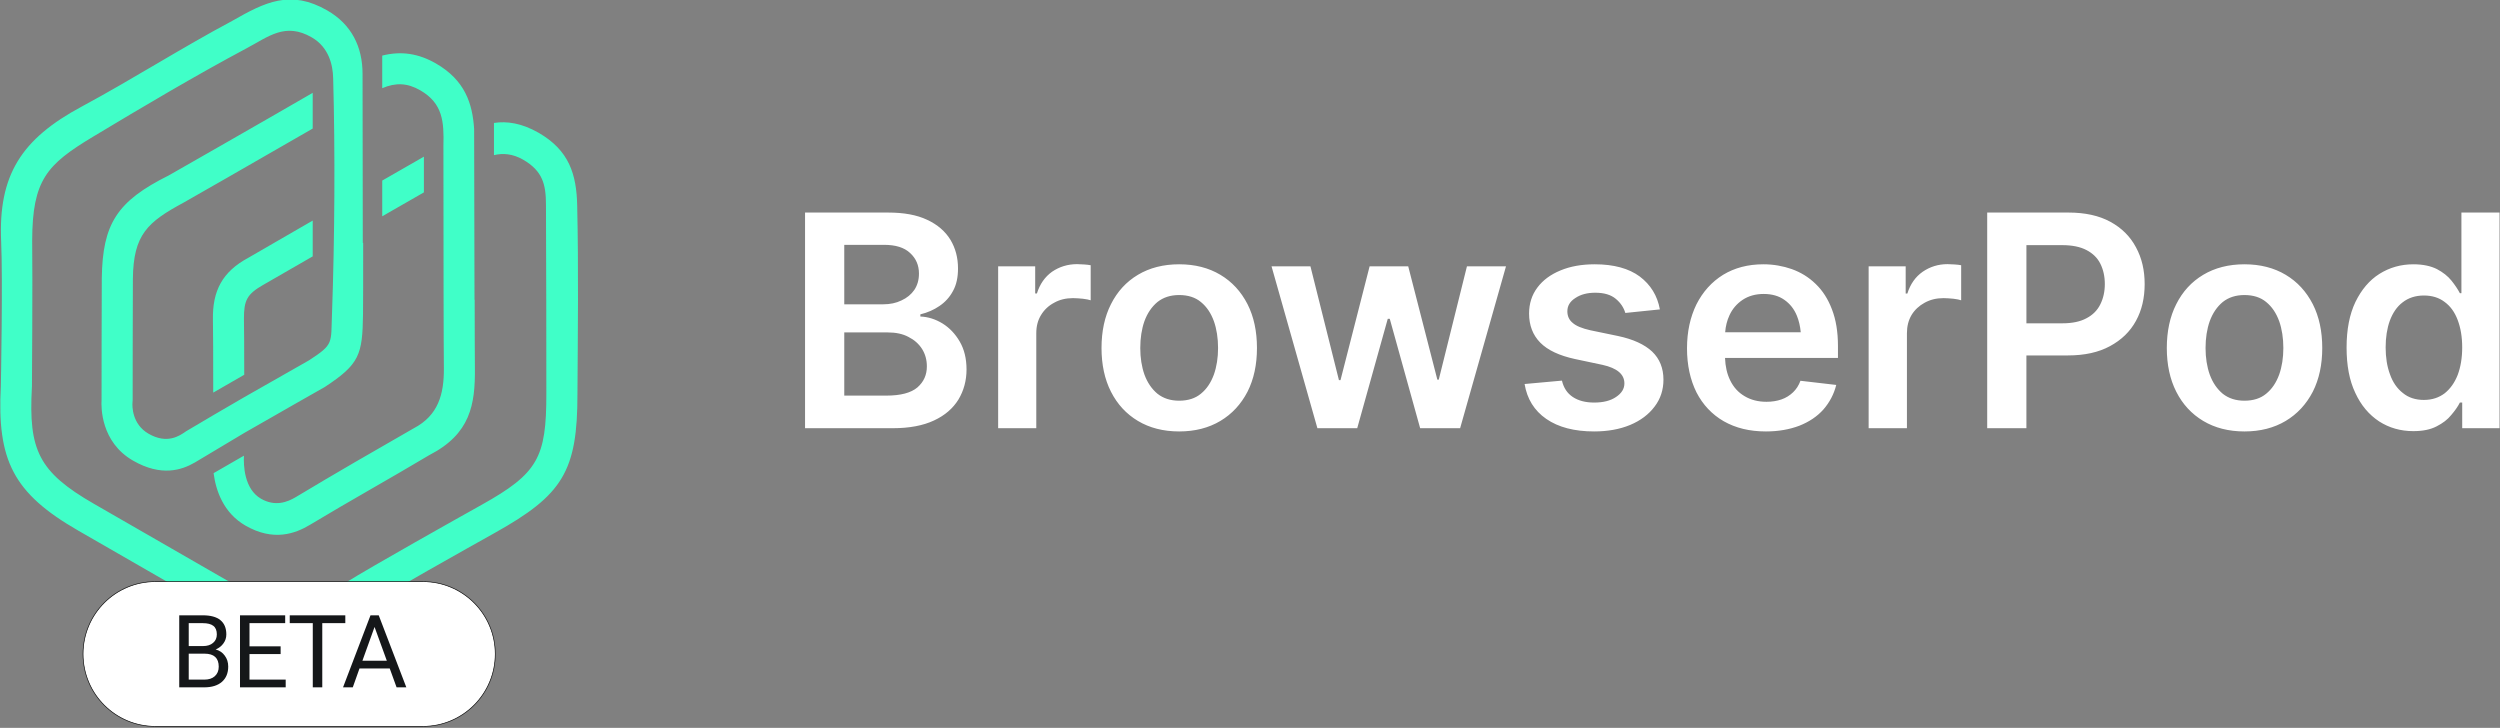
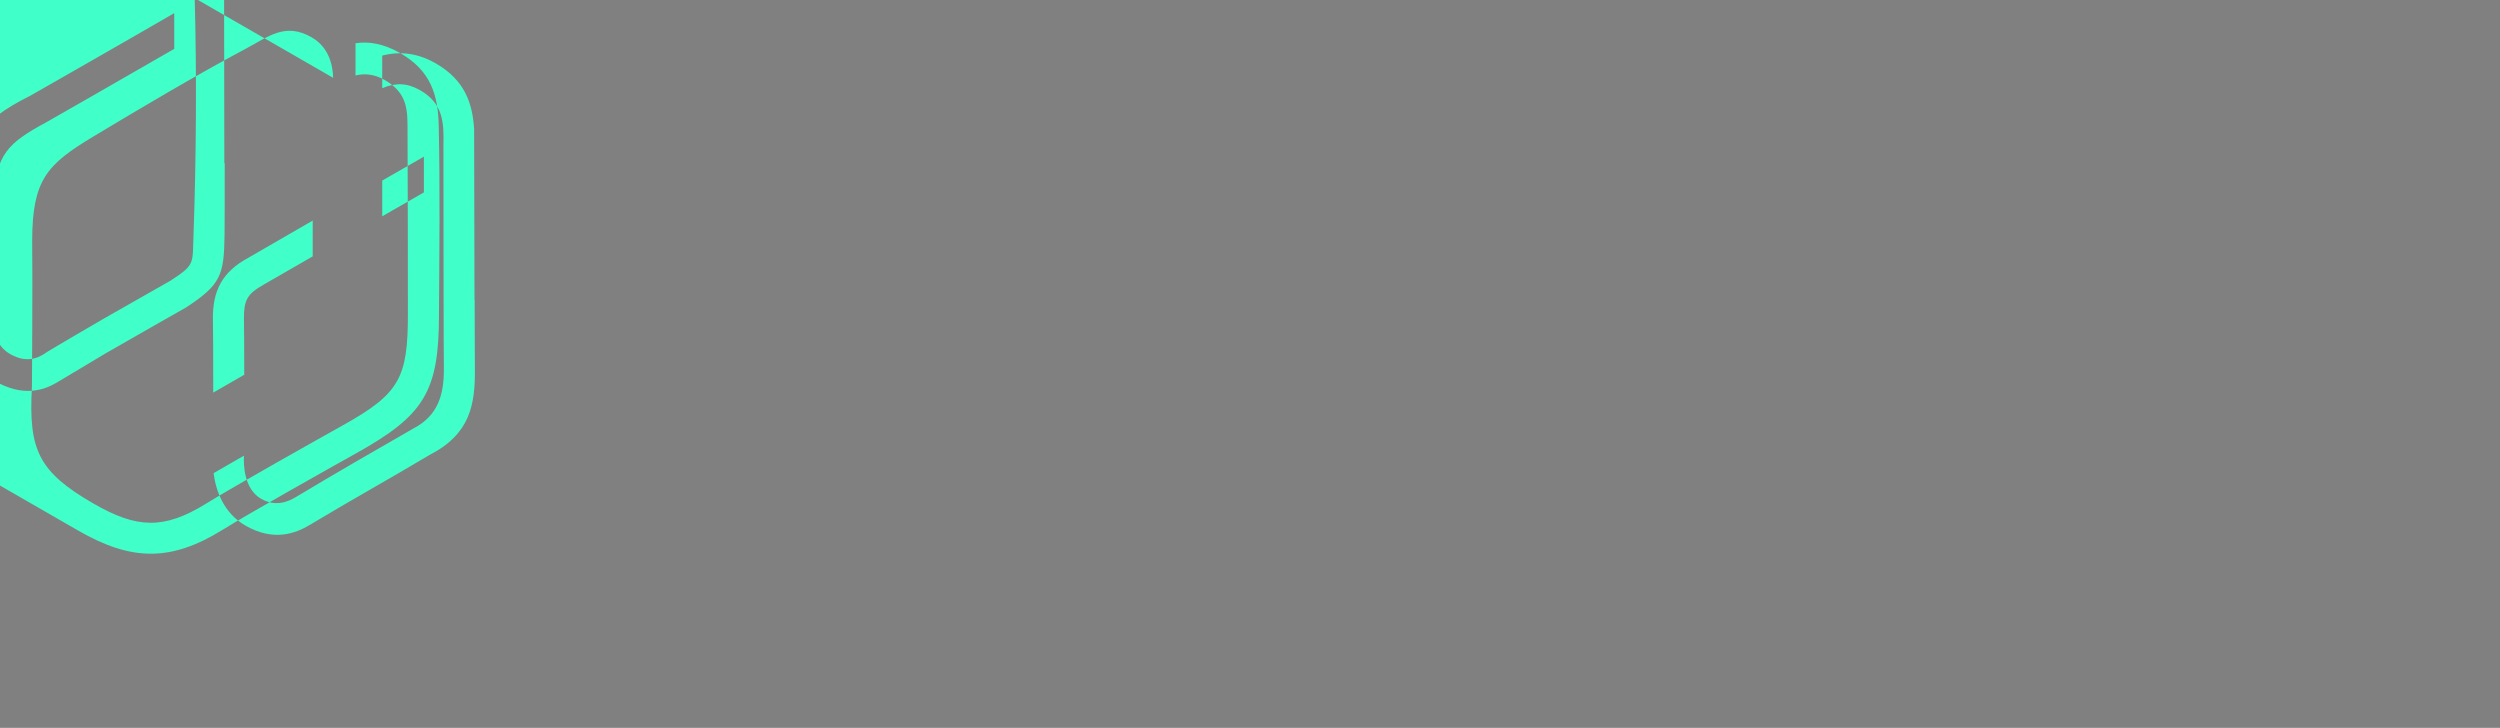
<svg xmlns="http://www.w3.org/2000/svg" version="1.2" viewBox="0 0 1975 575" width="1975" height="575">
  <rect x="0" y="0" width="1975" height="575" fill="#808080" stroke="none" />
  <style>
		.s0 { fill: #ffffff } 
		.s1 { fill: #40ffc8 } 
		.s2 { fill: #ffffff;stroke: #000000;stroke-miterlimit:10;stroke-width: .5 } 
		.s3 { fill: #151719 } 
	</style>
  <g id="Layer 1">
    <g id="&lt;Group&gt;">
		</g>
    <g id="&lt;Group&gt;">
		</g>
    <g id="&lt;Group&gt;">
		</g>
    <g id="&lt;Group&gt;">
-       <path id="&lt;Compound Path&gt;" fill-rule="evenodd" class="s0" d="m635.99 338.28v-170.36h65.75c12.24 0 22.52 1.83 30.73 5.73 8.2 3.79 14.32 9.16 18.36 15.75 4.04 6.71 6 14.27 6 22.69 0 6.84-1.22 12.82-3.92 17.7-2.57 4.88-6.24 8.91-10.77 11.96-4.41 3.05-9.55 5.25-15.06 6.59v1.71c6.12 0.24 11.88 2.07 17.51 5.49q8.26 5.12 13.59 14.28c3.55 6.1 5.38 13.42 5.38 22.09 0 8.78-2.2 16.72-6.36 23.67-4.29 6.96-10.65 12.57-19.35 16.6-8.57 4.03-19.46 6.1-32.44 6.1zm30.98-25.75h33.3c11.26 0 19.46-2.2 24.48-6.47 5.02-4.39 7.47-9.88 7.47-16.59 0-5.13-1.22-9.65-3.79-13.79-2.58-4.03-6.13-7.2-10.78-9.52-4.53-2.44-10.04-3.54-16.28-3.54h-34.4zm0-72.13h30.85c5.26 0 10.04-0.97 14.32-3.05 4.29-1.95 7.72-4.76 10.16-8.29 2.45-3.67 3.68-7.94 3.68-12.94 0-6.59-2.33-11.96-6.98-16.23-4.65-4.39-11.51-6.47-20.57-6.47h-31.46zm121.57 97.87v-127.89h29.26v21.48h1.35c2.32-7.45 6.36-13.18 12-17.21 5.75-3.9 12.36-5.98 19.71-5.98 1.59 0 3.42 0.12 5.51 0.25 2.08 0.12 3.91 0.36 5.26 0.61v27.7c-1.35-0.49-3.31-0.86-6.12-1.22-2.69-0.25-5.39-0.49-7.84-0.49-5.63 0-10.65 1.22-14.93 3.66-4.41 2.32-7.84 5.61-10.29 9.64-2.57 4.15-3.79 8.91-3.79 14.4v75.05zm143 2.57c-12.49 0-23.39-2.81-32.57-8.3q-13.77-8.24-21.3-23.07c-5.02-9.88-7.47-21.48-7.47-34.53 0-13.18 2.45-24.78 7.47-34.66 5.02-10.01 12.12-17.7 21.3-23.19 9.18-5.49 20.08-8.3 32.57-8.3 12.48 0 23.38 2.81 32.56 8.3 9.19 5.49 16.29 13.18 21.43 23.19 5.02 9.88 7.47 21.48 7.47 34.66 0 13.05-2.45 24.65-7.47 34.53-5.14 9.89-12.24 17.58-21.43 23.07-9.18 5.49-20.08 8.3-32.56 8.3zm0-24.29c6.98 0 12.73-1.83 17.14-5.49 4.65-3.78 7.95-8.79 10.28-15.13 2.2-6.23 3.31-13.31 3.31-20.99 0-7.81-1.11-15.01-3.31-21.24-2.33-6.34-5.63-11.35-10.28-15.13-4.41-3.66-10.16-5.49-17.14-5.49-6.86 0-12.49 1.83-17.14 5.49-4.53 3.78-7.96 8.79-10.29 15.13-2.2 6.23-3.3 13.43-3.3 21.24 0 7.68 1.1 14.76 3.3 20.99 2.33 6.34 5.76 11.35 10.29 15.13 4.65 3.66 10.28 5.49 17.14 5.49zm109.2 21.72l-36.23-127.89h30.73l22.52 89.94h1.23l23.01-89.94h30.49l23.02 89.57h1.1l22.28-89.57h30.85l-36.24 127.89h-31.58l-24-86.4h-1.59l-24.12 86.4zm270.57-93.84l-27.3 2.8c-1.22-4.14-3.67-7.93-7.47-11.1-3.92-3.3-9.3-4.88-16.28-4.88-6.25 0-11.51 1.34-15.67 4.15-4.29 2.68-6.37 6.22-6.37 10.49 0 3.79 1.35 6.84 4.16 9.15 2.7 2.45 7.47 4.4 13.96 5.86l21.79 4.52c12.12 2.56 21.06 6.71 27.06 12.32 6 5.74 8.94 13.18 8.94 22.21q0 12.09-6.98 21.24c-4.65 6.22-11.14 11.1-19.34 14.52-8.21 3.42-17.76 5.13-28.41 5.13q-23.51 0-37.83-9.89c-9.55-6.59-15.18-15.86-17.14-27.58l29.51-2.68c1.34 5.73 4.16 10 8.57 12.93q6.61 4.4 16.89 4.4 10.84 0 17.26-4.4c4.41-2.93 6.62-6.47 6.62-10.74q0-10.8-17.27-14.64l-21.91-4.64c-12.25-2.68-21.43-6.95-27.3-12.93-5.88-5.98-8.82-13.67-8.82-22.95 0-7.93 2.2-14.76 6.61-20.62 4.29-5.74 10.41-10.25 18.12-13.43 7.84-3.29 16.9-4.88 27.18-4.88 15.06 0 26.94 3.3 35.51 9.64 8.57 6.47 13.95 15.14 15.91 26zm83.75 96.41c-12.86 0-23.88-2.69-33.31-8.06-9.3-5.37-16.52-13.06-21.54-22.82-4.9-9.88-7.47-21.48-7.47-34.78 0-13.18 2.57-24.77 7.47-34.78 5.02-9.88 11.99-17.69 21.05-23.31 9.06-5.49 19.59-8.3 31.84-8.3 7.95 0 15.42 1.35 22.4 3.79 7.1 2.56 13.35 6.34 18.86 11.71 5.5 5.25 9.79 11.96 12.85 20.02 3.18 8.17 4.78 17.81 4.78 29.04v9.4h-89.22c0.25 6.8 1.58 12.63 4 17.57 2.7 5.61 6.49 9.76 11.51 12.69q7.35 4.4 17.26 4.4 6.43 0 11.76-1.84c3.55-1.22 6.61-3.17 9.18-5.61q3.86-3.66 5.88-9.15l28.28 3.29c-1.84 7.33-5.27 13.79-10.16 19.41-4.9 5.49-11.27 9.76-18.98 12.81-7.71 2.93-16.53 4.52-26.44 4.52zm24.48-91.41c-2.2-5.37-5.51-9.52-9.92-12.57-4.28-3.05-9.79-4.64-16.28-4.64-6.49 0-12 1.59-16.65 4.64-4.53 3.05-8.08 7.08-10.41 12.21-1.93 4.14-3.03 8.6-3.4 13.42h59.71q-0.67-7.25-3.05-13.06zm56.69 88.84v-127.89h29.26v21.48h1.34q3.49-11.17 12.13-17.21c5.75-3.9 12.24-5.98 19.58-5.98 1.6 0 3.43 0.12 5.64 0.25 2.08 0.12 3.79 0.36 5.14 0.61v27.7c-1.23-0.49-3.31-0.86-6-1.22-2.82-0.25-5.51-0.49-7.96-0.49-5.63 0-10.53 1.22-14.94 3.66-4.28 2.32-7.83 5.61-10.28 9.64-2.45 4.15-3.67 8.91-3.67 14.4v75.05zm93.66 0v-170.36h64.15c13.22 0 24.24 2.44 33.18 7.32q13.41 7.33 20.2 20.14c4.65 8.54 6.86 18.18 6.86 29.04 0 10.87-2.21 20.63-6.86 29.05-4.65 8.54-11.51 15.13-20.57 20.01-8.94 4.88-20.08 7.32-33.18 7.32h-32.81v57.48zm59.5-82.86c7.72 0 14.08-1.34 18.98-4.03 4.9-2.56 8.57-6.22 10.9-10.98 2.32-4.64 3.55-10.01 3.55-15.99 0-6.1-1.23-11.47-3.55-16.1-2.33-4.64-6-8.18-10.9-10.74-4.9-2.57-11.26-3.91-19.1-3.91h-28.4v61.75zm143.73 85.43c-12.49 0-23.38-2.81-32.57-8.3q-13.77-8.24-21.3-23.07c-5.02-9.88-7.47-21.48-7.47-34.53 0-13.18 2.45-24.78 7.47-34.66 5.02-10.01 12.12-17.7 21.3-23.19 9.19-5.49 20.08-8.3 32.57-8.3 12.49 0 23.39 2.81 32.57 8.3 9.18 5.49 16.28 13.18 21.42 23.19 5.02 9.88 7.47 21.48 7.47 34.66 0 13.05-2.45 24.65-7.47 34.53-5.14 9.89-12.24 17.58-21.42 23.07-9.18 5.49-20.08 8.3-32.57 8.3zm0-24.29c6.98 0 12.73-1.83 17.14-5.49 4.65-3.78 7.96-8.79 10.29-15.13 2.2-6.23 3.3-13.31 3.3-20.99 0-7.81-1.1-15.01-3.3-21.24-2.33-6.34-5.64-11.35-10.29-15.13-4.41-3.66-10.16-5.49-17.14-5.49-6.86 0-12.49 1.83-17.14 5.49-4.53 3.78-7.96 8.79-10.28 15.13-2.21 6.23-3.31 13.43-3.31 21.24 0 7.68 1.1 14.76 3.31 20.99 2.32 6.34 5.75 11.35 10.28 15.13 4.65 3.66 10.28 5.49 17.14 5.49zm133.45 24.04c-10.04 0-19.1-2.56-27.06-7.69-7.95-5.24-14.32-12.69-18.85-22.57-4.65-9.77-6.86-21.73-6.86-35.76 0-14.28 2.33-26.24 6.98-36 4.78-9.76 11.02-17.21 18.98-22.21 7.96-5 16.89-7.57 26.81-7.57 7.59 0 13.71 1.35 18.61 3.79 4.78 2.56 8.57 5.49 11.51 9.15q4.22 5.31 6.61 9.88h1.22v-63.7h30.12v170.36h-29.5v-20.25h-1.84c-1.59 3.17-3.92 6.46-6.86 9.88-2.81 3.54-6.73 6.47-11.5 8.91-4.9 2.56-11.02 3.78-18.37 3.78zm8.33-24.65c6.48 0 11.87-1.83 16.4-5.25 4.41-3.54 7.84-8.3 10.29-14.52 2.32-6.22 3.55-13.42 3.55-21.72 0-8.3-1.23-15.5-3.55-21.6q-3.49-9.34-10.29-14.28c-4.41-3.42-9.92-5.13-16.4-5.13-6.62 0-12.25 1.84-16.78 5.37-4.53 3.42-7.83 8.3-10.16 14.53-2.2 6.1-3.3 13.18-3.3 21.11 0 7.93 1.1 15.01 3.42 21.23 2.21 6.35 5.64 11.23 10.17 14.77 4.4 3.66 10.03 5.49 16.65 5.49z" />
      <g id="&lt;Group&gt;">
-         <path id="&lt;Compound Path&gt;" fill-rule="evenodd" class="s1" d="m263.18 61.47c-0.24-9.89-3.27-24.12-16.94-31.96-20.87-12.06-34.12-0.55-51.3 8.56-40.36 21.53-82.22 46.37-121.67 70.07-36.3 21.89-47.67 33.96-47.85 81.84 0.42 30.75-0.18 114.76-0.18 115l-0.06 1.33c-2.61 48.96 5.02 66.39 48.94 91.66l109.38 62.96c34.07 19.6 55.36 20.5 88.82-0.18 23.71-14.66 88.45-50.9 108.29-62 44.29-24.78 51.06-37.15 51-87.74 0.12-16.52-0.18-123.57-0.3-148.95 0-16.23-2.48-26.9-18.09-35.95-8.47-4.82-16.15-5.18-22.99-3.55v-25.45c10.17-1.51 21.78 0.06 35.27 7.78 24.02 13.87 30.01 32.62 30.49 57.89 1.09 48.91 0.49 99.44 0.19 148.35 0.06 61.39-11.8 79.96-65.22 109.81-21.48 12-83.31 46.68-105.7 60.55-40.83 25.27-71.93 24.91-114.04 0.66l-109.38-62.95c-51.67-29.73-64.25-55.79-61.17-114.28v-0.48c0.06-0.19 1.58-84.25 0.25-113.38-2.42-52.76 15.91-81.23 63.64-106.86 40.11-21.59 78.77-46.31 118.82-67.66 25.96-14.83 46.04-25.02 75.2-8.26 19.24 11.1 27.83 28.89 27.83 50.05l0.19 133.52h0.3c0 26.11 0 48.42-0.12 56.38-0.43 32.14-2.79 39.5-30.25 57.53-0.25 0.12-35.82 20.32-63.53 36.25l-39.02 23.33c-10.47 6.09-26.56 11.4-48.88-1.44-25.47-14.66-25.23-42.1-24.87-47.95 0-3.07 0.06-84.54 0.18-96.12 0.61-43.18 12.1-60.91 52.88-81.23 5.69-3.26 73.2-41.73 113.74-65.25v28.22c-42.84 24.79-101.76 58.38-102 58.5-28.44 15.37-39.63 25.14-40.06 60.06-0.12 11.16-0.18 95.88-0.18 96.13l-0.12 1.68c-0.24 2.84-0.48 17.13 12.71 24.73 14.7 8.44 24.44 1.69 29.58-1.93 13.98-8.32 32.25-19.06 45.98-26.96l51.18-29.12c19.85-12.91 17.19-13.27 18.15-36.79 2.12-59.28 2.55-127.97 0.91-186.4zm111.81 175.36c0.06 24.79 0.06 45.47 0.18 53.86 0.3 28.94-3.51 52.16-36.06 68.86-31.22 18.64-62.92 36.19-94.14 55-11.74 7.06-28.92 13.39-51.06 0.67-17.48-10.08-23.41-27.81-25.17-41.43l23.96-13.81c-0.36 7.53 0.12 26.29 13.49 34.01 11.13 6.39 20.69 2.77 27.47-1.27 30.91-18.57 61.83-36.42 93.23-54.39 19.24-10.07 23.9-26.78 23.77-47.16-0.12-9.83-0.18-33.47-0.24-60.85 0-38.53-0.12-76.89-0.12-115.3 0.49-18.57-0.36-33.35-18.27-43.66-10.22-5.91-19.48-6.21-30.07-1.69v-25.75c15.13-3.86 28.86-1.57 42.41 6.21 23.11 13.33 28.86 31.78 30.19 51.68l0.3 135.02zm-40.11-84.84l-32.91 18.87v-28.22c12.34-7.12 23.78-13.69 32.91-18.88zm-87.84 50.54l-39.15 22.55c-12.88 7.36-15.18 12.3-15.18 26.66 0.12 4.22 0.24 23.52 0.24 44.32l-24.5 14.11c0-25.33-0.06-52.7-0.24-57.59-0.43-22.79 7.38-37.81 27.83-48.85l51-29.48z" />
+         <path id="&lt;Compound Path&gt;" fill-rule="evenodd" class="s1" d="m263.18 61.47c-0.24-9.89-3.27-24.12-16.94-31.96-20.87-12.06-34.12-0.55-51.3 8.56-40.36 21.53-82.22 46.37-121.67 70.07-36.3 21.89-47.67 33.96-47.85 81.84 0.42 30.75-0.18 114.76-0.18 115l-0.06 1.33c-2.61 48.96 5.02 66.39 48.94 91.66c34.07 19.6 55.36 20.5 88.82-0.18 23.71-14.66 88.45-50.9 108.29-62 44.29-24.78 51.06-37.15 51-87.74 0.12-16.52-0.18-123.57-0.3-148.95 0-16.23-2.48-26.9-18.09-35.95-8.47-4.82-16.15-5.18-22.99-3.55v-25.45c10.17-1.51 21.78 0.06 35.27 7.78 24.02 13.87 30.01 32.62 30.49 57.89 1.09 48.91 0.49 99.44 0.19 148.35 0.06 61.39-11.8 79.96-65.22 109.81-21.48 12-83.31 46.68-105.7 60.55-40.83 25.27-71.93 24.91-114.04 0.66l-109.38-62.95c-51.67-29.73-64.25-55.79-61.17-114.28v-0.48c0.06-0.19 1.58-84.25 0.25-113.38-2.42-52.76 15.91-81.23 63.64-106.86 40.11-21.59 78.77-46.31 118.82-67.66 25.96-14.83 46.04-25.02 75.2-8.26 19.24 11.1 27.83 28.89 27.83 50.05l0.19 133.52h0.3c0 26.11 0 48.42-0.12 56.38-0.43 32.14-2.79 39.5-30.25 57.53-0.25 0.12-35.82 20.32-63.53 36.25l-39.02 23.33c-10.47 6.09-26.56 11.4-48.88-1.44-25.47-14.66-25.23-42.1-24.87-47.95 0-3.07 0.06-84.54 0.18-96.12 0.61-43.18 12.1-60.91 52.88-81.23 5.69-3.26 73.2-41.73 113.74-65.25v28.22c-42.84 24.79-101.76 58.38-102 58.5-28.44 15.37-39.63 25.14-40.06 60.06-0.12 11.16-0.18 95.88-0.18 96.13l-0.12 1.68c-0.24 2.84-0.48 17.13 12.71 24.73 14.7 8.44 24.44 1.69 29.58-1.93 13.98-8.32 32.25-19.06 45.98-26.96l51.18-29.12c19.85-12.91 17.19-13.27 18.15-36.79 2.12-59.28 2.55-127.97 0.91-186.4zm111.81 175.36c0.06 24.79 0.06 45.47 0.18 53.86 0.3 28.94-3.51 52.16-36.06 68.86-31.22 18.64-62.92 36.19-94.14 55-11.74 7.06-28.92 13.39-51.06 0.67-17.48-10.08-23.41-27.81-25.17-41.43l23.96-13.81c-0.36 7.53 0.12 26.29 13.49 34.01 11.13 6.39 20.69 2.77 27.47-1.27 30.91-18.57 61.83-36.42 93.23-54.39 19.24-10.07 23.9-26.78 23.77-47.16-0.12-9.83-0.18-33.47-0.24-60.85 0-38.53-0.12-76.89-0.12-115.3 0.49-18.57-0.36-33.35-18.27-43.66-10.22-5.91-19.48-6.21-30.07-1.69v-25.75c15.13-3.86 28.86-1.57 42.41 6.21 23.11 13.33 28.86 31.78 30.19 51.68l0.3 135.02zm-40.11-84.84l-32.91 18.87v-28.22c12.34-7.12 23.78-13.69 32.91-18.88zm-87.84 50.54l-39.15 22.55c-12.88 7.36-15.18 12.3-15.18 26.66 0.12 4.22 0.24 23.52 0.24 44.32l-24.5 14.11c0-25.33-0.06-52.7-0.24-57.59-0.43-22.79 7.38-37.81 27.83-48.85l51-29.48z" />
      </g>
    </g>
-     <path id="&lt;Path&gt;" class="s2" d="m334.11 573.85h-211.37c-31.56 0-57.14-25.61-57.14-57.19 0-31.59 25.58-57.19 57.14-57.19h211.37c31.56 0 57.15 25.6 57.15 57.19 0 31.58-25.59 57.19-57.15 57.19z" />
    <g id="&lt;Group&gt;">
-       <path id="BETA" class="s3" aria-label="BETA" d="m161.3 543h-19.7v-56.9h18.6q9.3 0 13.9 3.8 4.7 3.8 4.7 11.3 0 4-2.3 7.1-2.2 3.1-6.1 4.8 4.6 1.2 7.2 4.9 2.7 3.6 2.7 8.6 0 7.6-4.9 12-5 4.4-14.1 4.4zm0.3-26.6h-12.5v20.5h12.4q5.2 0 8.2-2.7 3.1-2.8 3.1-7.5 0-10.3-11.2-10.3zm-12.5-24.1v18.1h11.3q5 0 7.9-2.5 3-2.5 3-6.7 0-4.7-2.8-6.8-2.7-2.1-8.3-2.1zm72.6 18.3v6.1h-24.6v20.2h28.6v6.1h-36.1v-56.9h35.7v6.2h-28.2v18.3zm51.1-24.5v6.2h-18.2v50.7h-7.5v-50.7h-18.2v-6.2zm40.5 56.9l-5.4-14.9h-23.9l-5.3 14.9h-7.7l21.7-56.9h6.5l21.8 56.9zm-17.4-47.7l-9.6 26.7h19.3z" />
-     </g>
+       </g>
  </g>
</svg>